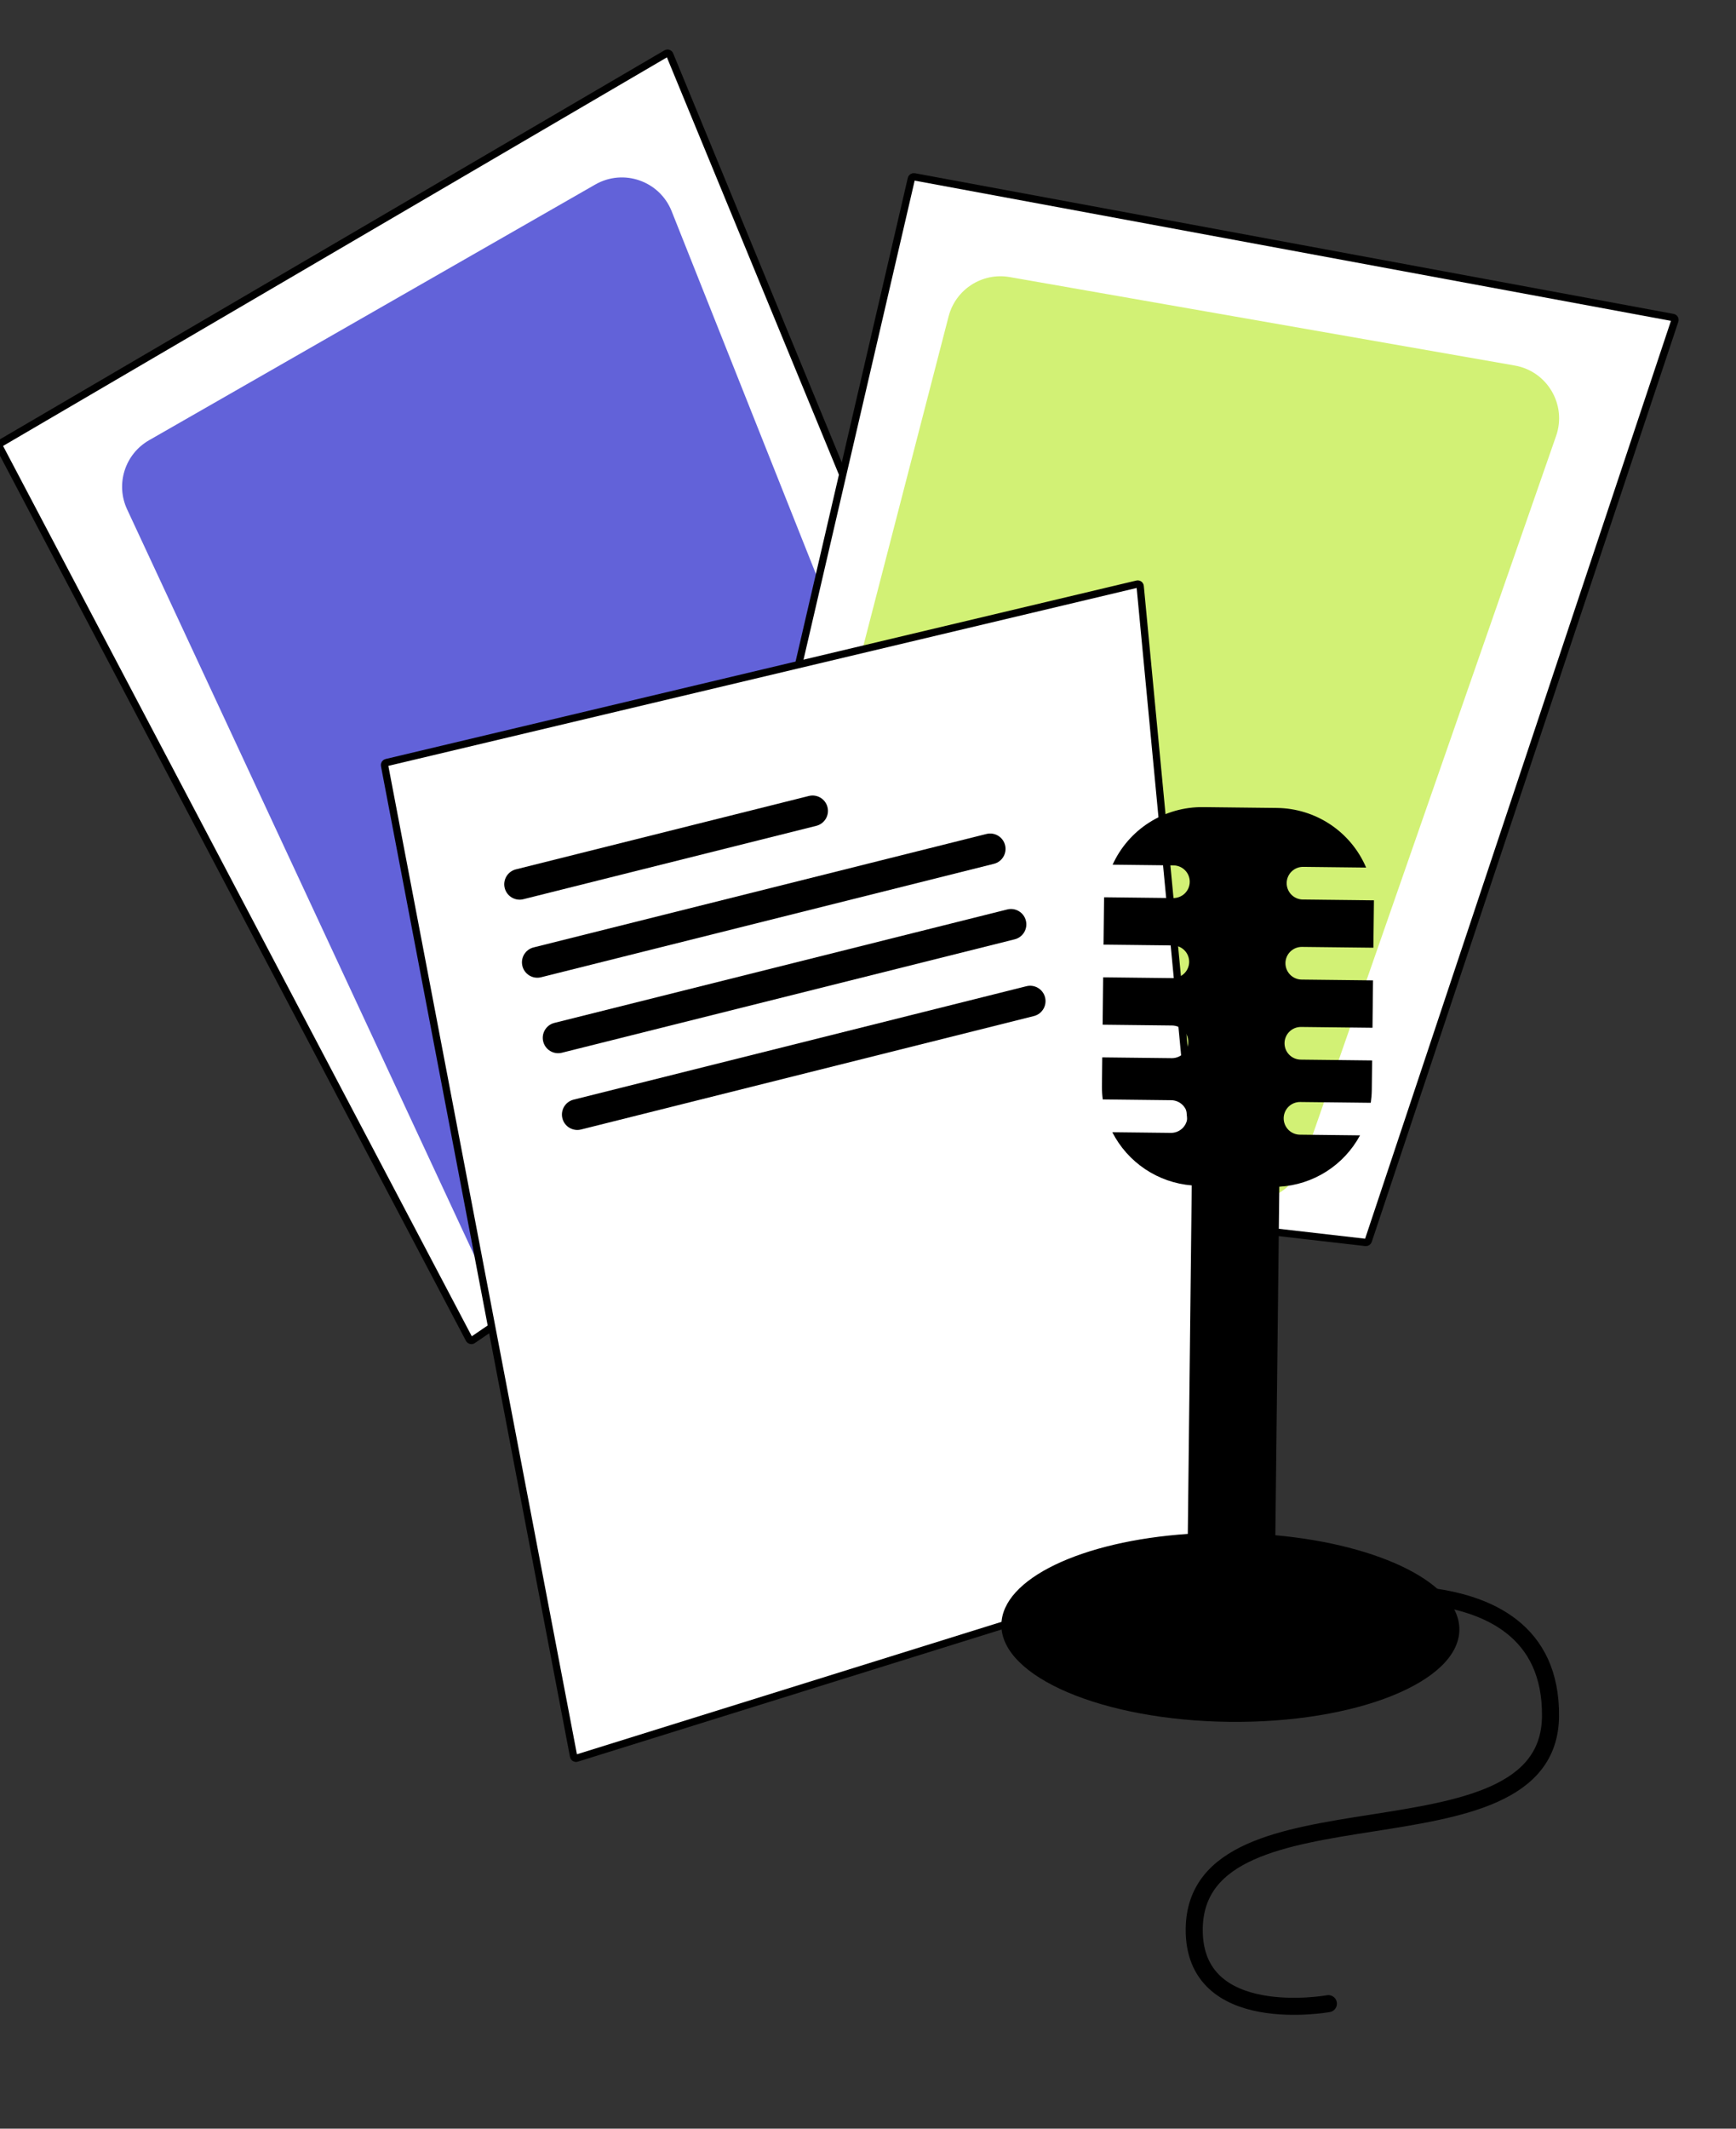
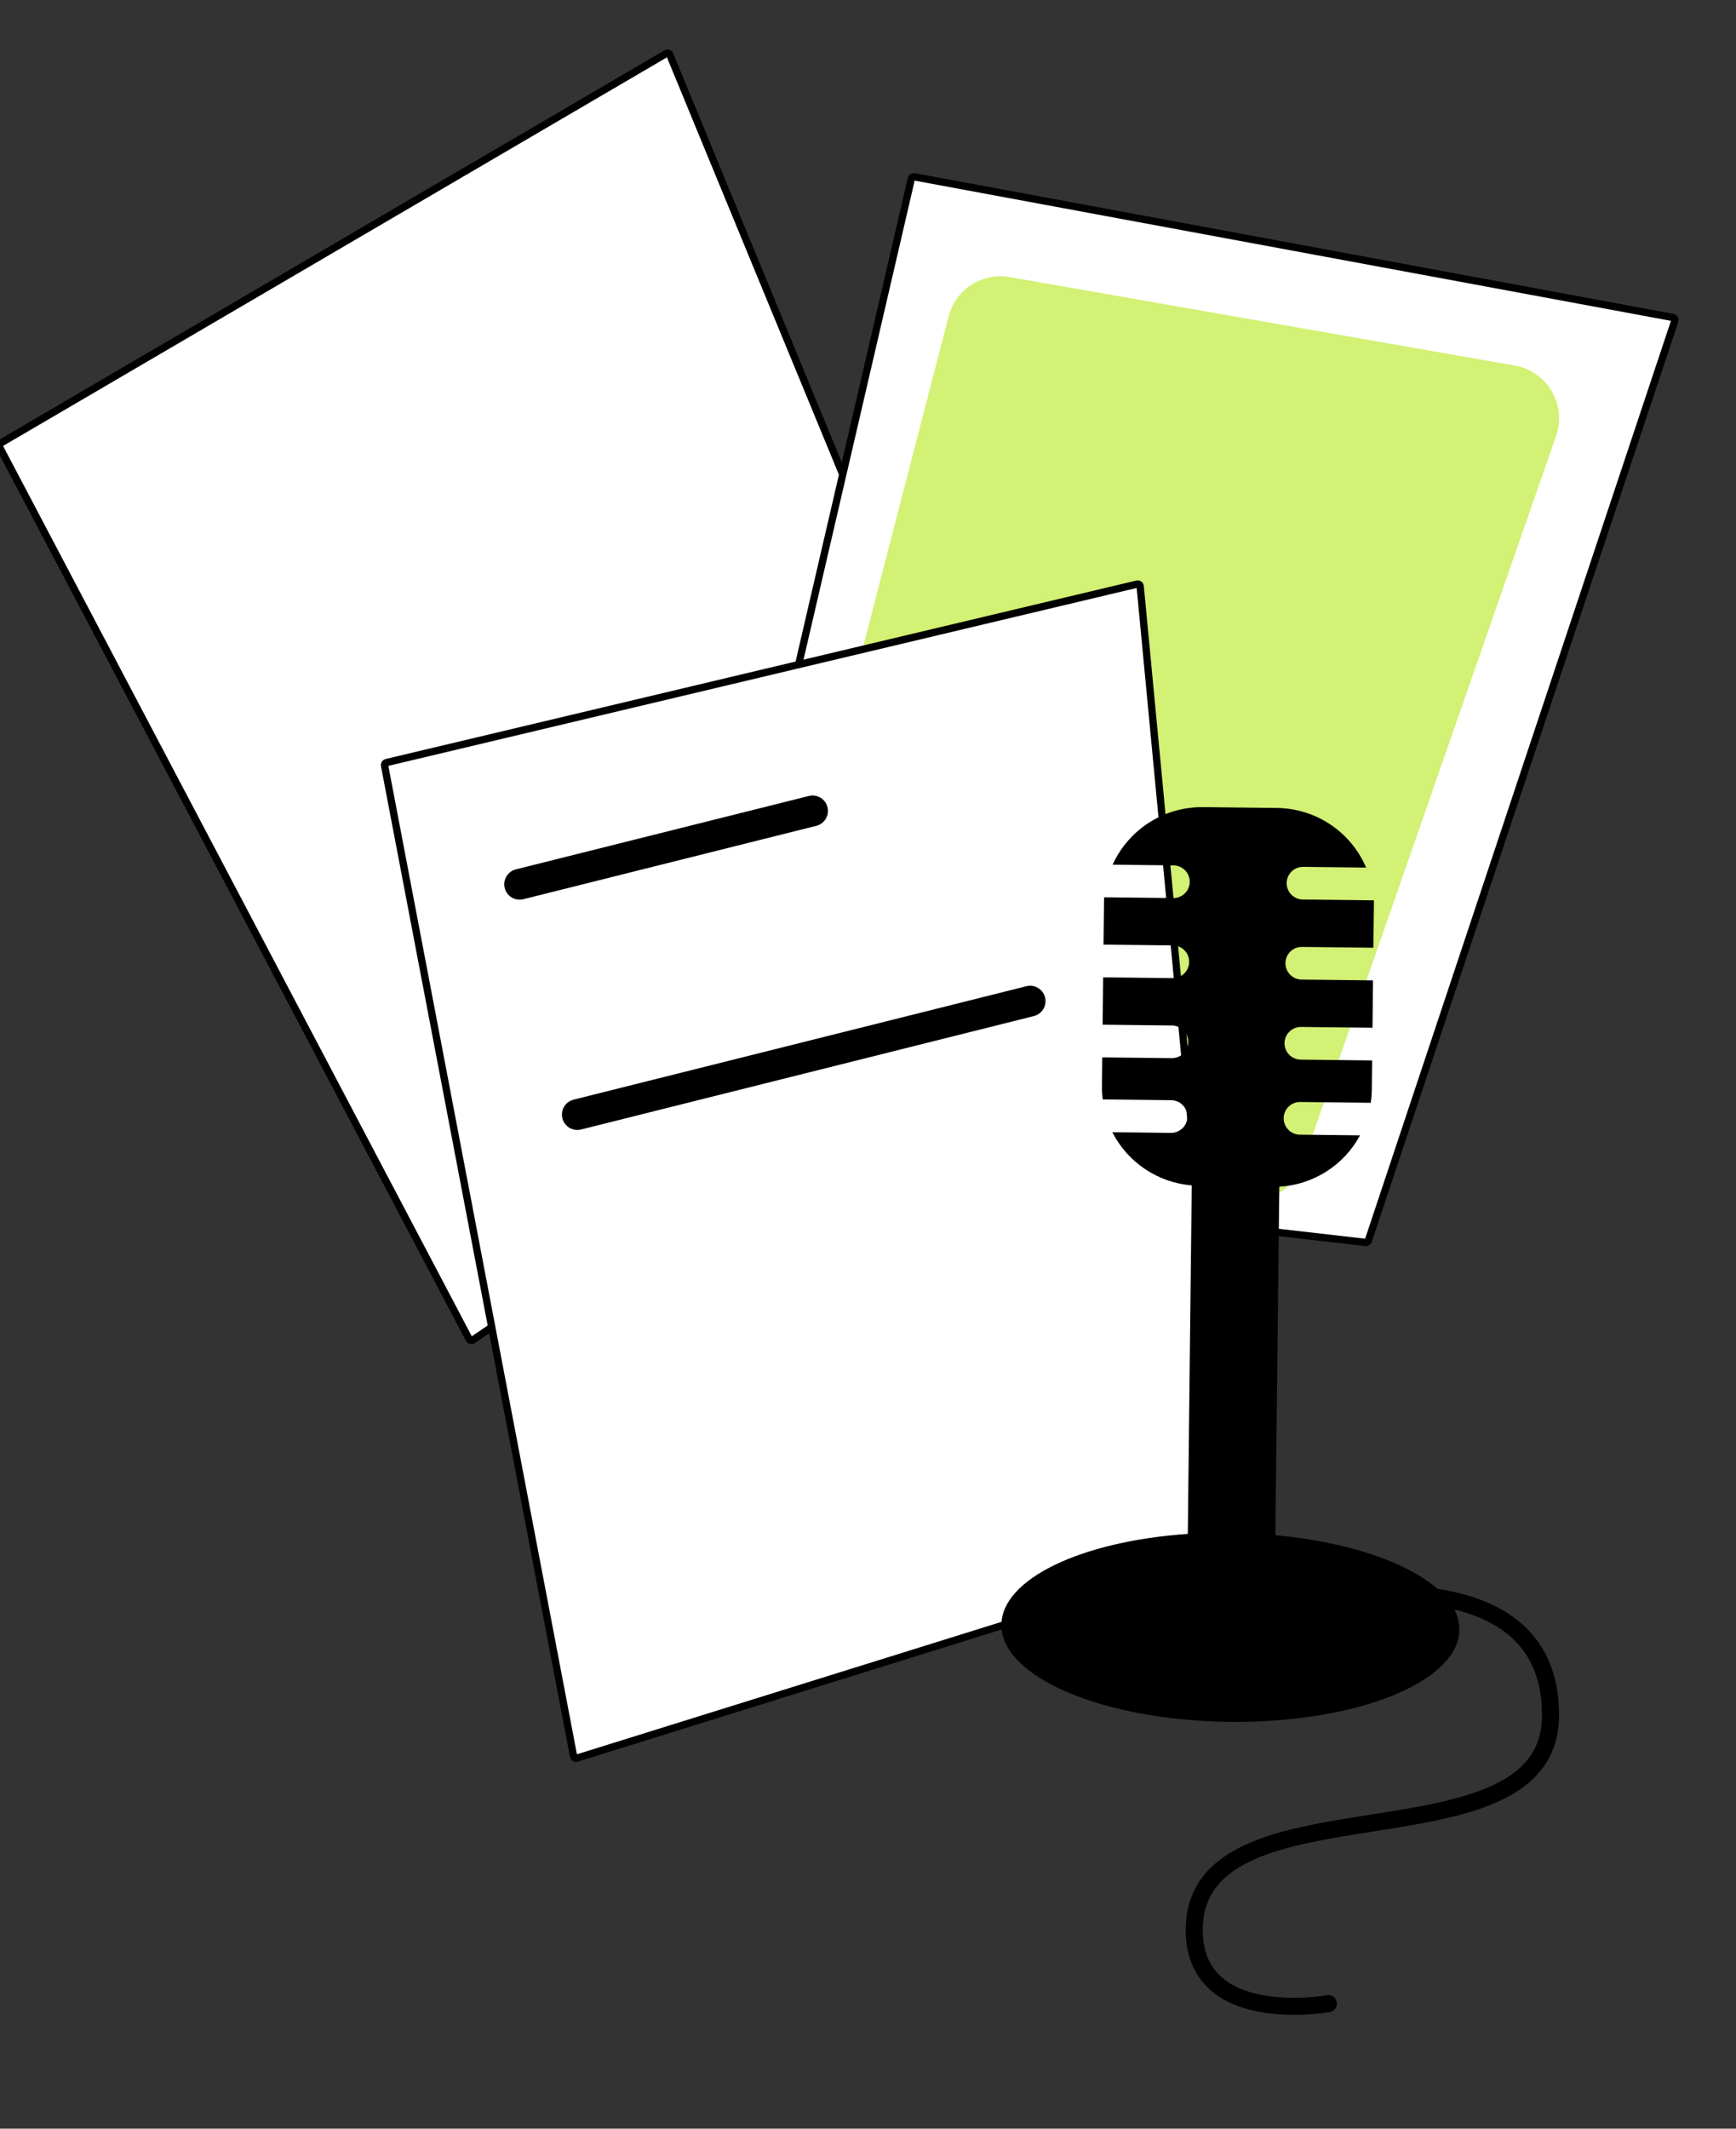
<svg xmlns="http://www.w3.org/2000/svg" width="713" height="874" viewBox="0 0 713 874" fill="none">
  <rect x="0" y="0" width="713" height="874" fill="#333333" stroke="none" />
  <g clip-path="url(#clip0_44_670)">
    <path d="M192.708 549.859L-0.287 183.379C-0.536 182.906 -0.369 182.32 0.093 182.05L273.652 21.965C274.176 21.658 274.85 21.886 275.082 22.447L426.861 390.611C427.041 391.048 426.89 391.552 426.499 391.819L194.156 550.22C193.663 550.556 192.986 550.388 192.708 549.859Z" fill="white" stroke="black" stroke-width="3" />
-     <path d="M221.728 573.294L52.207 209.137C47.383 198.775 51.297 186.445 61.215 180.763L244.48 75.767C256.095 69.113 270.911 74.287 275.859 86.725L426.423 465.225C430.52 475.525 426.314 487.265 416.608 492.62L252.3 583.272C241.143 589.428 227.106 584.847 221.728 573.294Z" fill="#6262D9" />
    <path d="M280.679 476.823L374.31 73.353C374.431 72.832 374.941 72.498 375.467 72.596L687.112 130.364C687.712 130.475 688.072 131.087 687.882 131.663L561.966 509.456C561.817 509.904 561.373 510.187 560.903 510.133L281.539 478.042C280.945 477.974 280.544 477.405 280.679 476.823Z" fill="white" stroke="black" stroke-width="3" />
    <path d="M316.988 410.415L389.604 129.918C392.479 118.815 403.4 111.783 414.696 113.761L622.134 150.08C635.497 152.42 643.579 166.178 639.115 178.988L534.896 478.126C530.989 489.338 518.89 495.428 507.557 491.886L331.723 436.927C320.531 433.429 314.05 421.767 316.988 410.415Z" fill="#D2F175" />
    <path d="M235.585 721.117L157.936 314.268C157.836 313.743 158.167 313.231 158.687 313.108L467.056 239.821C467.646 239.681 468.225 240.095 468.282 240.699L506.017 637.13C506.062 637.601 505.771 638.039 505.319 638.18L236.865 721.884C236.294 722.062 235.697 721.703 235.585 721.117Z" fill="white" stroke="black" stroke-width="3" />
    <path d="M332.201 326.818L211.885 356.948C208.501 357.795 206.445 361.225 207.292 364.609C208.139 367.993 211.57 370.049 214.954 369.202L335.27 339.072C338.654 338.225 340.71 334.794 339.862 331.411C339.015 328.027 335.585 325.97 332.201 326.818Z" fill="black" />
    <path d="M421.56 404.928L235.577 451.503C232.193 452.35 230.137 455.78 230.984 459.164C231.832 462.548 235.262 464.604 238.646 463.757L424.629 417.183C428.013 416.335 430.069 412.905 429.221 409.521C428.374 406.137 424.944 404.081 421.56 404.928Z" fill="black" />
-     <path d="M405.138 342.421L219.155 388.995C215.771 389.843 213.715 393.273 214.562 396.657C215.41 400.041 218.84 402.097 222.224 401.25L408.207 354.675C411.591 353.828 413.647 350.398 412.799 347.014C411.952 343.63 408.522 341.573 405.138 342.421Z" fill="black" />
-     <path d="M413.685 373.415L227.702 419.989C224.318 420.836 222.262 424.267 223.109 427.65C223.957 431.034 227.387 433.091 230.771 432.243L416.754 385.669C420.138 384.821 422.194 381.391 421.346 378.007C420.499 374.623 417.069 372.567 413.685 373.415Z" fill="black" />
    <path d="M532.579 658.435C532.579 658.435 637.612 634.335 636.813 704.786C636.083 769.248 491.214 727.824 490.487 791.948C490.025 832.731 545.587 822.671 545.587 822.671" stroke="black" stroke-width="7" stroke-miterlimit="10" stroke-linecap="round" />
    <path d="M523.807 630.347L525.429 487.251C532.299 486.854 538.954 484.708 544.758 481.016C550.562 477.324 555.323 472.209 558.587 466.16L533.867 465.879C532.086 465.859 530.385 465.133 529.139 463.861C527.894 462.589 527.206 460.875 527.226 459.096C527.246 457.317 527.973 455.619 529.247 454.375C530.521 453.131 532.238 452.444 534.019 452.464L562.994 452.793C563.247 451.046 563.387 449.285 563.412 447.52L563.549 435.402L534.216 435.069C532.435 435.049 530.734 434.323 529.489 433.051C528.243 431.779 527.555 430.064 527.575 428.285C527.595 426.506 528.322 424.808 529.596 423.565C530.87 422.321 532.587 421.634 534.368 421.654L563.701 421.986L563.921 402.534L534.589 402.202C532.807 402.182 531.107 401.456 529.861 400.184C528.616 398.911 527.927 397.197 527.947 395.418C527.968 393.639 528.695 391.941 529.969 390.697C531.243 389.454 532.959 388.767 534.741 388.787L564.073 389.119L564.261 372.529C564.272 371.59 564.283 370.606 564.294 369.667L535.096 369.336C533.314 369.316 531.614 368.59 530.368 367.318C529.123 366.045 528.434 364.331 528.454 362.552C528.475 360.773 529.202 359.075 530.476 357.832C531.75 356.588 533.466 355.901 535.248 355.921L561.087 356.214C558.018 349.017 552.914 342.869 546.401 338.522C539.888 334.175 532.248 331.817 524.414 331.737L494.186 331.394C486.353 331.297 478.661 333.481 472.051 337.679C465.441 341.878 460.2 347.908 456.968 355.034L482.001 355.317C483.783 355.338 485.484 356.064 486.729 357.336C487.975 358.608 488.663 360.322 488.643 362.101C488.623 363.88 487.896 365.578 486.622 366.822C485.348 368.066 483.631 368.753 481.849 368.733L453.458 368.411C453.447 369.35 453.436 370.334 453.425 371.273L453.237 387.863L481.763 388.186C483.545 388.207 485.246 388.933 486.491 390.205C487.737 391.477 488.425 393.191 488.405 394.97C488.385 396.749 487.658 398.447 486.384 399.691C485.11 400.935 483.393 401.622 481.611 401.602L453.085 401.278L452.865 420.73L481.391 421.054C483.173 421.074 484.873 421.8 486.119 423.072C487.364 424.344 488.052 426.058 488.032 427.837C488.012 429.616 487.285 431.314 486.011 432.558C484.737 433.802 483.021 434.489 481.239 434.469L452.713 434.146L452.577 446.13C452.576 447.896 452.691 449.66 452.92 451.411L481.043 451.73C482.825 451.75 484.526 452.476 485.771 453.748C487.017 455.021 487.705 456.734 487.685 458.513C487.665 460.292 486.938 461.99 485.664 463.234C484.39 464.478 482.673 465.165 480.891 465.145L456.843 464.872C459.965 470.988 464.602 476.205 470.313 480.028C476.024 483.85 482.618 486.15 489.47 486.709L487.848 629.805C444.505 632.758 411.501 648.126 411.286 667.086C411.043 688.506 452.897 706.377 504.889 706.967C556.882 707.556 599.129 690.637 599.372 669.218C599.675 650.393 567.118 634.281 523.807 630.347Z" fill="black" />
  </g>
  <defs>
    <clipPath id="clip0_44_670">
      <rect width="713" height="874" fill="white" />
    </clipPath>
  </defs>
</svg>